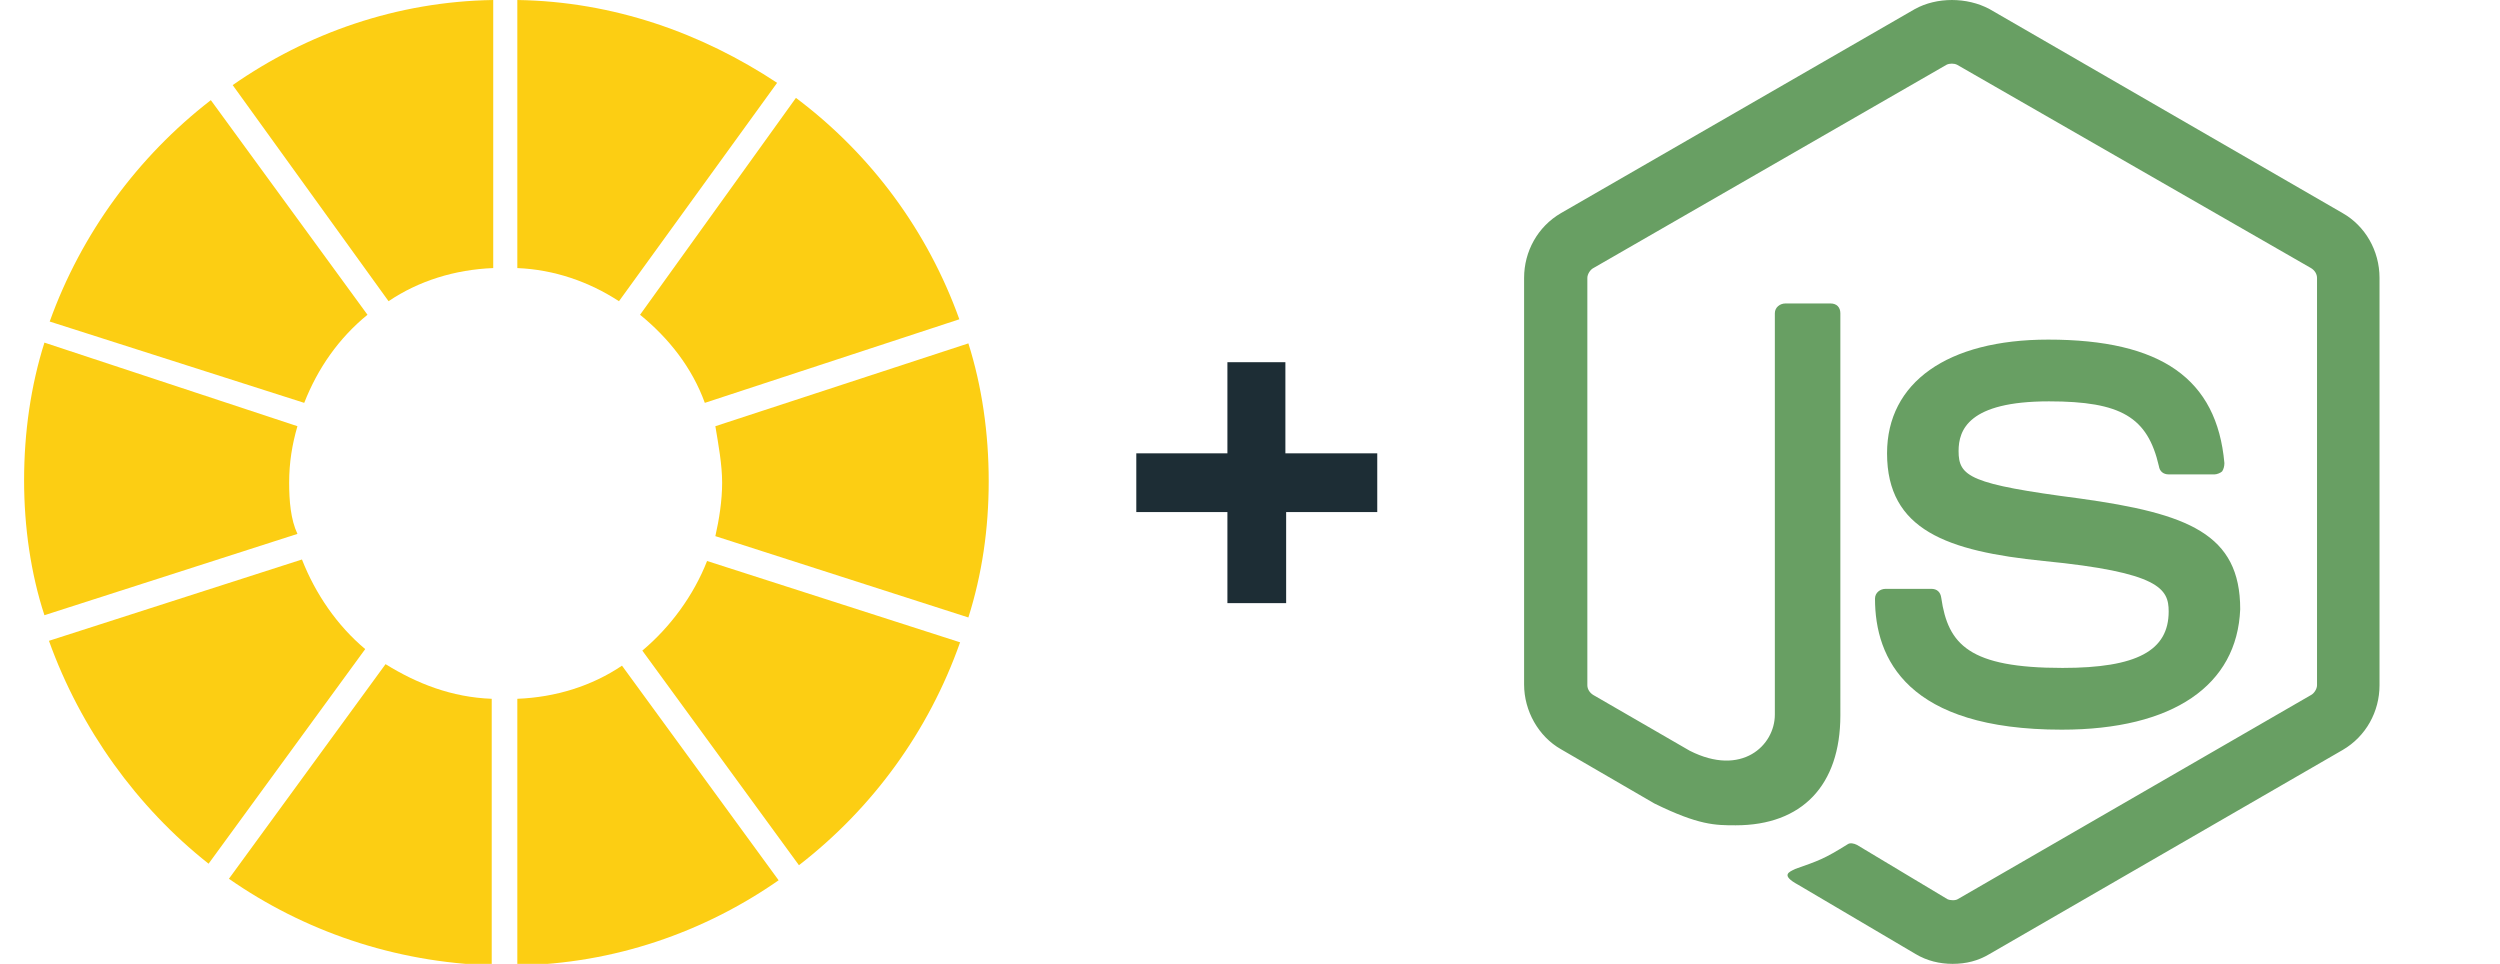
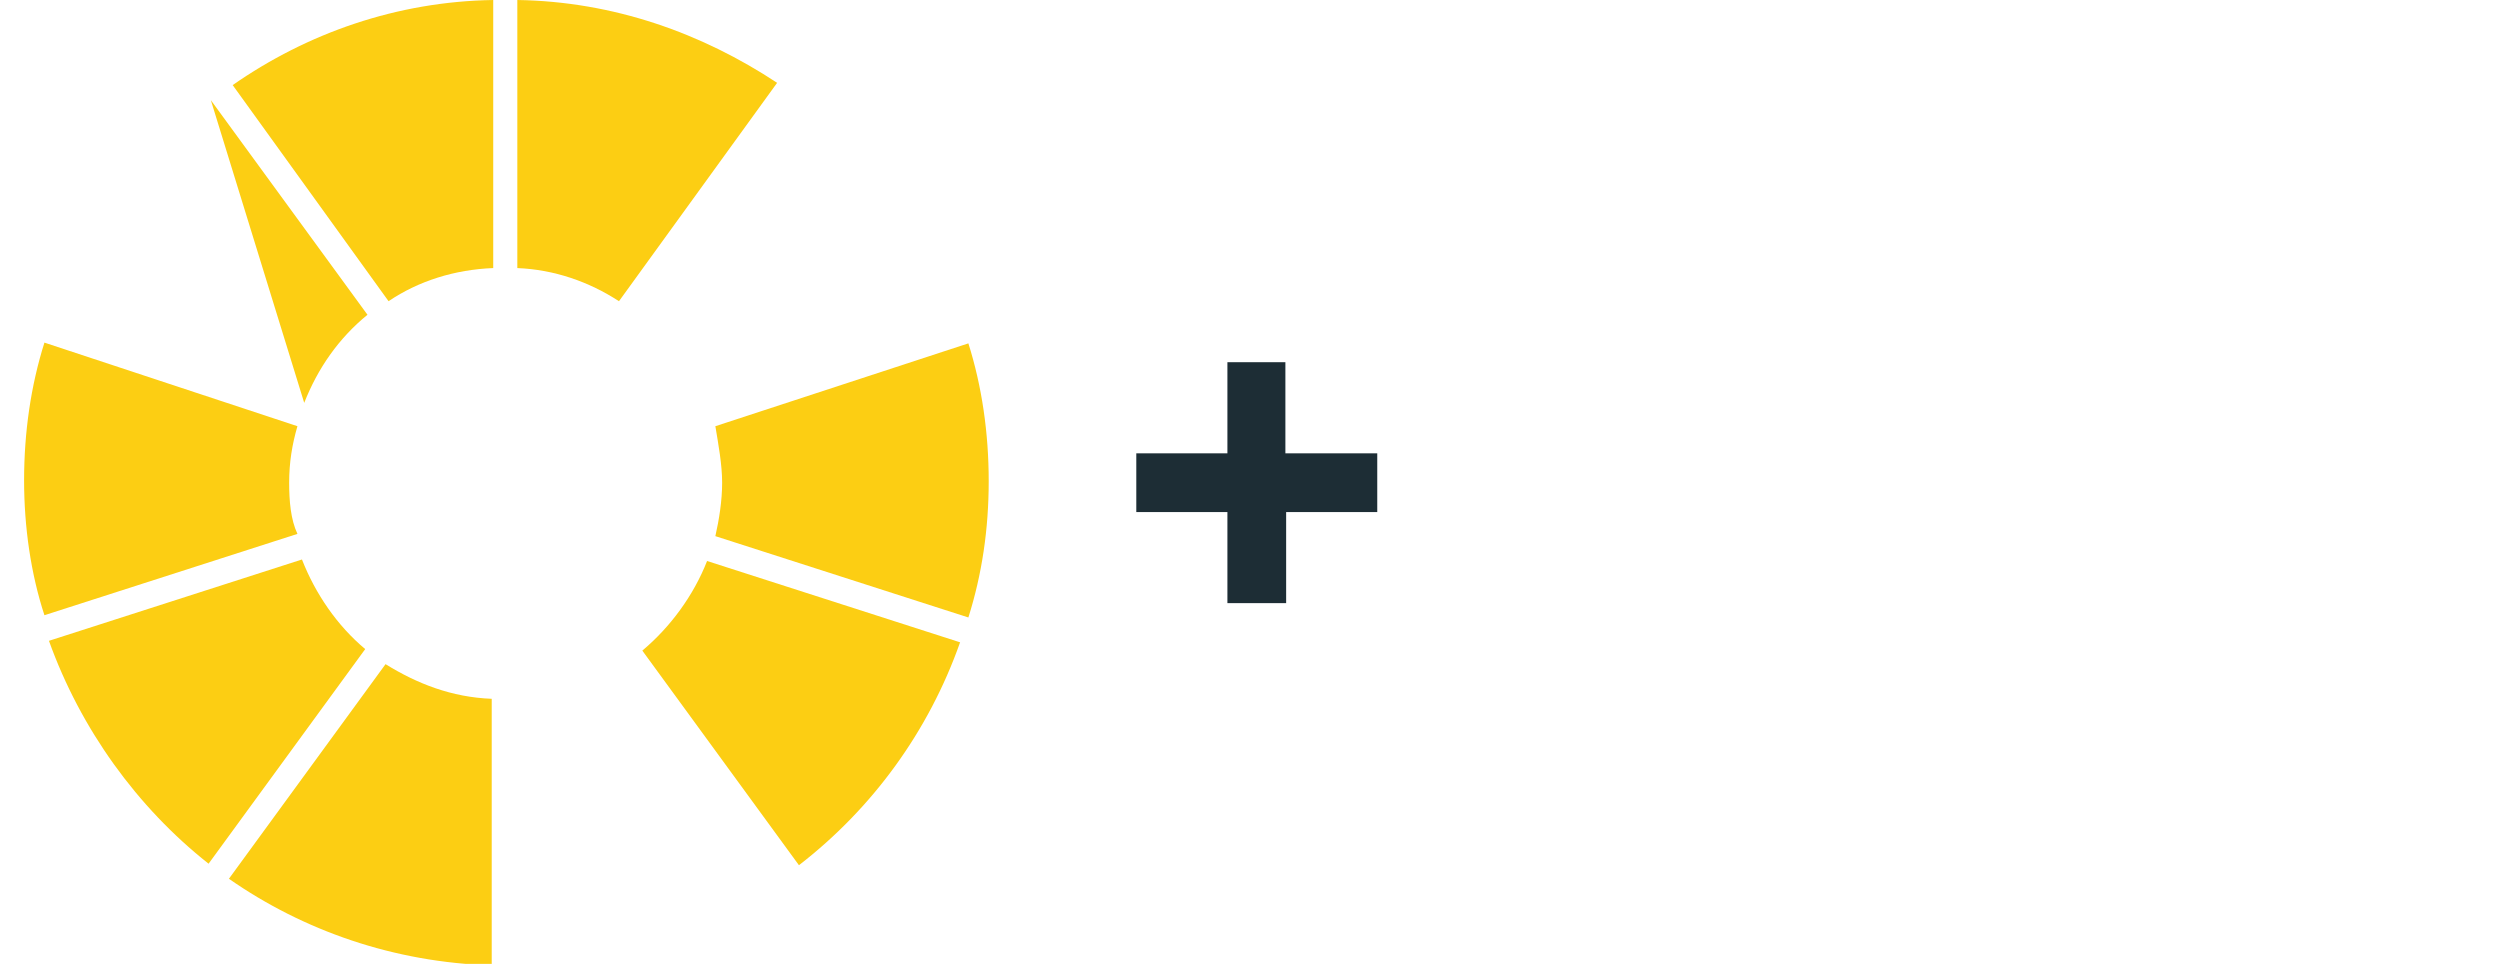
<svg xmlns="http://www.w3.org/2000/svg" version="1.1" id="Layer_1" x="0px" y="0px" viewBox="0 0 332 128" style="enable-background:new 0 0 332 128;" xml:space="preserve">
  <style type="text/css">
	.st0{fill:#FCCE13;}
	.st1{fill:#1D2D35;}
	.st2{fill:#689F63;}
</style>
  <g>
    <path class="st0" d="M40.1,74.3L6.5,85.1c4.2,11.7,11.7,22.1,21.2,29.6l20.8-28.5C44.8,83.1,41.9,78.9,40.1,74.3z" />
-     <path class="st0" d="M40.4,53.5c1.8-4.6,4.6-8.6,8.4-11.7L28,13.3C18.3,20.8,10.8,31,6.6,42.7L40.4,53.5z" />
+     <path class="st0" d="M40.4,53.5c1.8-4.6,4.6-8.6,8.4-11.7L28,13.3L40.4,53.5z" />
    <path class="st0" d="M38.4,64.1c0-2.7,0.4-5.1,1.1-7.5L5.9,45.5c-1.8,5.7-2.7,11.9-2.7,18.3c0,6.2,0.9,12.4,2.7,17.9l33.6-10.8   C38.6,69,38.4,66.5,38.4,64.1z" />
    <path class="st0" d="M95.9,64.1c0,2.4-0.4,4.9-0.9,7.1L128.6,82c1.8-5.7,2.7-11.7,2.7-18.1s-0.9-12.6-2.7-18.3L95,56.6   C95.4,59,95.9,61.7,95.9,64.1z" />
    <path class="st0" d="M93.9,74.5c-1.8,4.6-4.9,8.8-8.6,11.9l20.8,28.5c9.7-7.5,17.2-17.7,21.4-29.6L93.9,74.5z" />
    <path class="st0" d="M68.7,35.6c4.9,0.2,9.5,1.8,13.5,4.4l21-29C93.2,4.4,81.5,0.2,68.7,0V35.6z" />
    <path class="st0" d="M65.3,92.8c-5.3-0.2-9.9-2-14.1-4.6l-20.8,28.5c9.9,6.9,21.9,11.1,34.9,11.5V92.8z" />
-     <path class="st0" d="M93.6,53.5l33.8-11.1c-4.2-11.7-11.7-21.9-21.7-29.4L85,41.8C88.8,44.9,91.9,48.8,93.6,53.5z" />
-     <path class="st0" d="M82.6,88.4c-4,2.7-8.8,4.2-13.9,4.4v35.4c12.8-0.2,24.8-4.4,34.7-11.3L82.6,88.4z" />
    <path class="st0" d="M51.6,40c4-2.7,8.8-4.2,13.9-4.4V0C52.7,0.2,40.8,4.4,30.9,11.3L51.6,40z" />
  </g>
  <g>
    <path class="st1" d="M182.9,60.2V68h-12.1v12.1H163V68h-12.1v-7.8H163V48.1h7.7v12.1C170.7,60.2,182.9,60.2,182.9,60.2z" />
  </g>
  <g>
-     <path class="st2" d="M259.3,128c-1.7,0-3.4-0.4-4.9-1.3l-15.6-9.2c-2.4-1.3-1.2-1.7-0.4-2.1c3.1-1.1,3.8-1.3,7-3.3   c0.3-0.2,0.8-0.1,1.2,0.1l12,7.2c0.4,0.2,1.1,0.2,1.4,0l46.9-27.1c0.4-0.2,0.8-0.8,0.8-1.3V36.9c0-0.5-0.3-1-0.8-1.3l-47-27   c-0.4-0.2-1-0.2-1.4,0l-46.9,27c-0.4,0.2-0.8,0.8-0.8,1.3V91c0,0.5,0.3,1,0.8,1.3l12.8,7.4c6.9,3.5,11.3-0.7,11.3-4.8V41.6   c0-0.8,0.7-1.3,1.4-1.3h6c0.8,0,1.3,0.5,1.3,1.3V95c0,9.3-5.1,14.6-13.9,14.6c-2.7,0-4.9,0-10.8-2.9l-12.4-7.2   c-3-1.7-4.9-5.1-4.9-8.6V36.9c0-3.5,1.8-6.8,4.9-8.6l47-27.1c2.9-1.6,6.9-1.6,9.9,0l46.9,27.1c3,1.7,4.9,5,4.9,8.6V91   c0,3.5-1.8,6.8-4.9,8.6l-46.9,27.1C262.7,127.6,261.1,128,259.3,128" />
-     <path class="st2" d="M273.8,96.9c-20.5,0-24.8-9.4-24.8-17.4c0-0.8,0.7-1.3,1.4-1.3h6.1c0.7,0,1.2,0.4,1.3,1.2   c0.9,6.2,3.7,9.3,16.1,9.3c9.9,0,14.1-2.3,14.1-7.5c0-3-1.2-5.2-16.6-6.7c-12.8-1.3-20.8-4.1-20.8-14.3c0-9.4,8-15.1,21.4-15.1   c15,0,22.4,5.2,23.4,16.4c0,0.4-0.1,0.8-0.3,1.1c-0.2,0.2-0.7,0.4-1,0.4h-6.1c-0.7,0-1.2-0.4-1.3-1.1c-1.5-6.5-5-8.6-14.6-8.6   c-10.7,0-12,3.8-12,6.6c0,3.4,1.5,4.4,16.1,6.3c14.4,2,21.3,4.7,21.3,14.7C297.1,91,288.6,96.9,273.8,96.9" />
-   </g>
+     </g>
</svg>